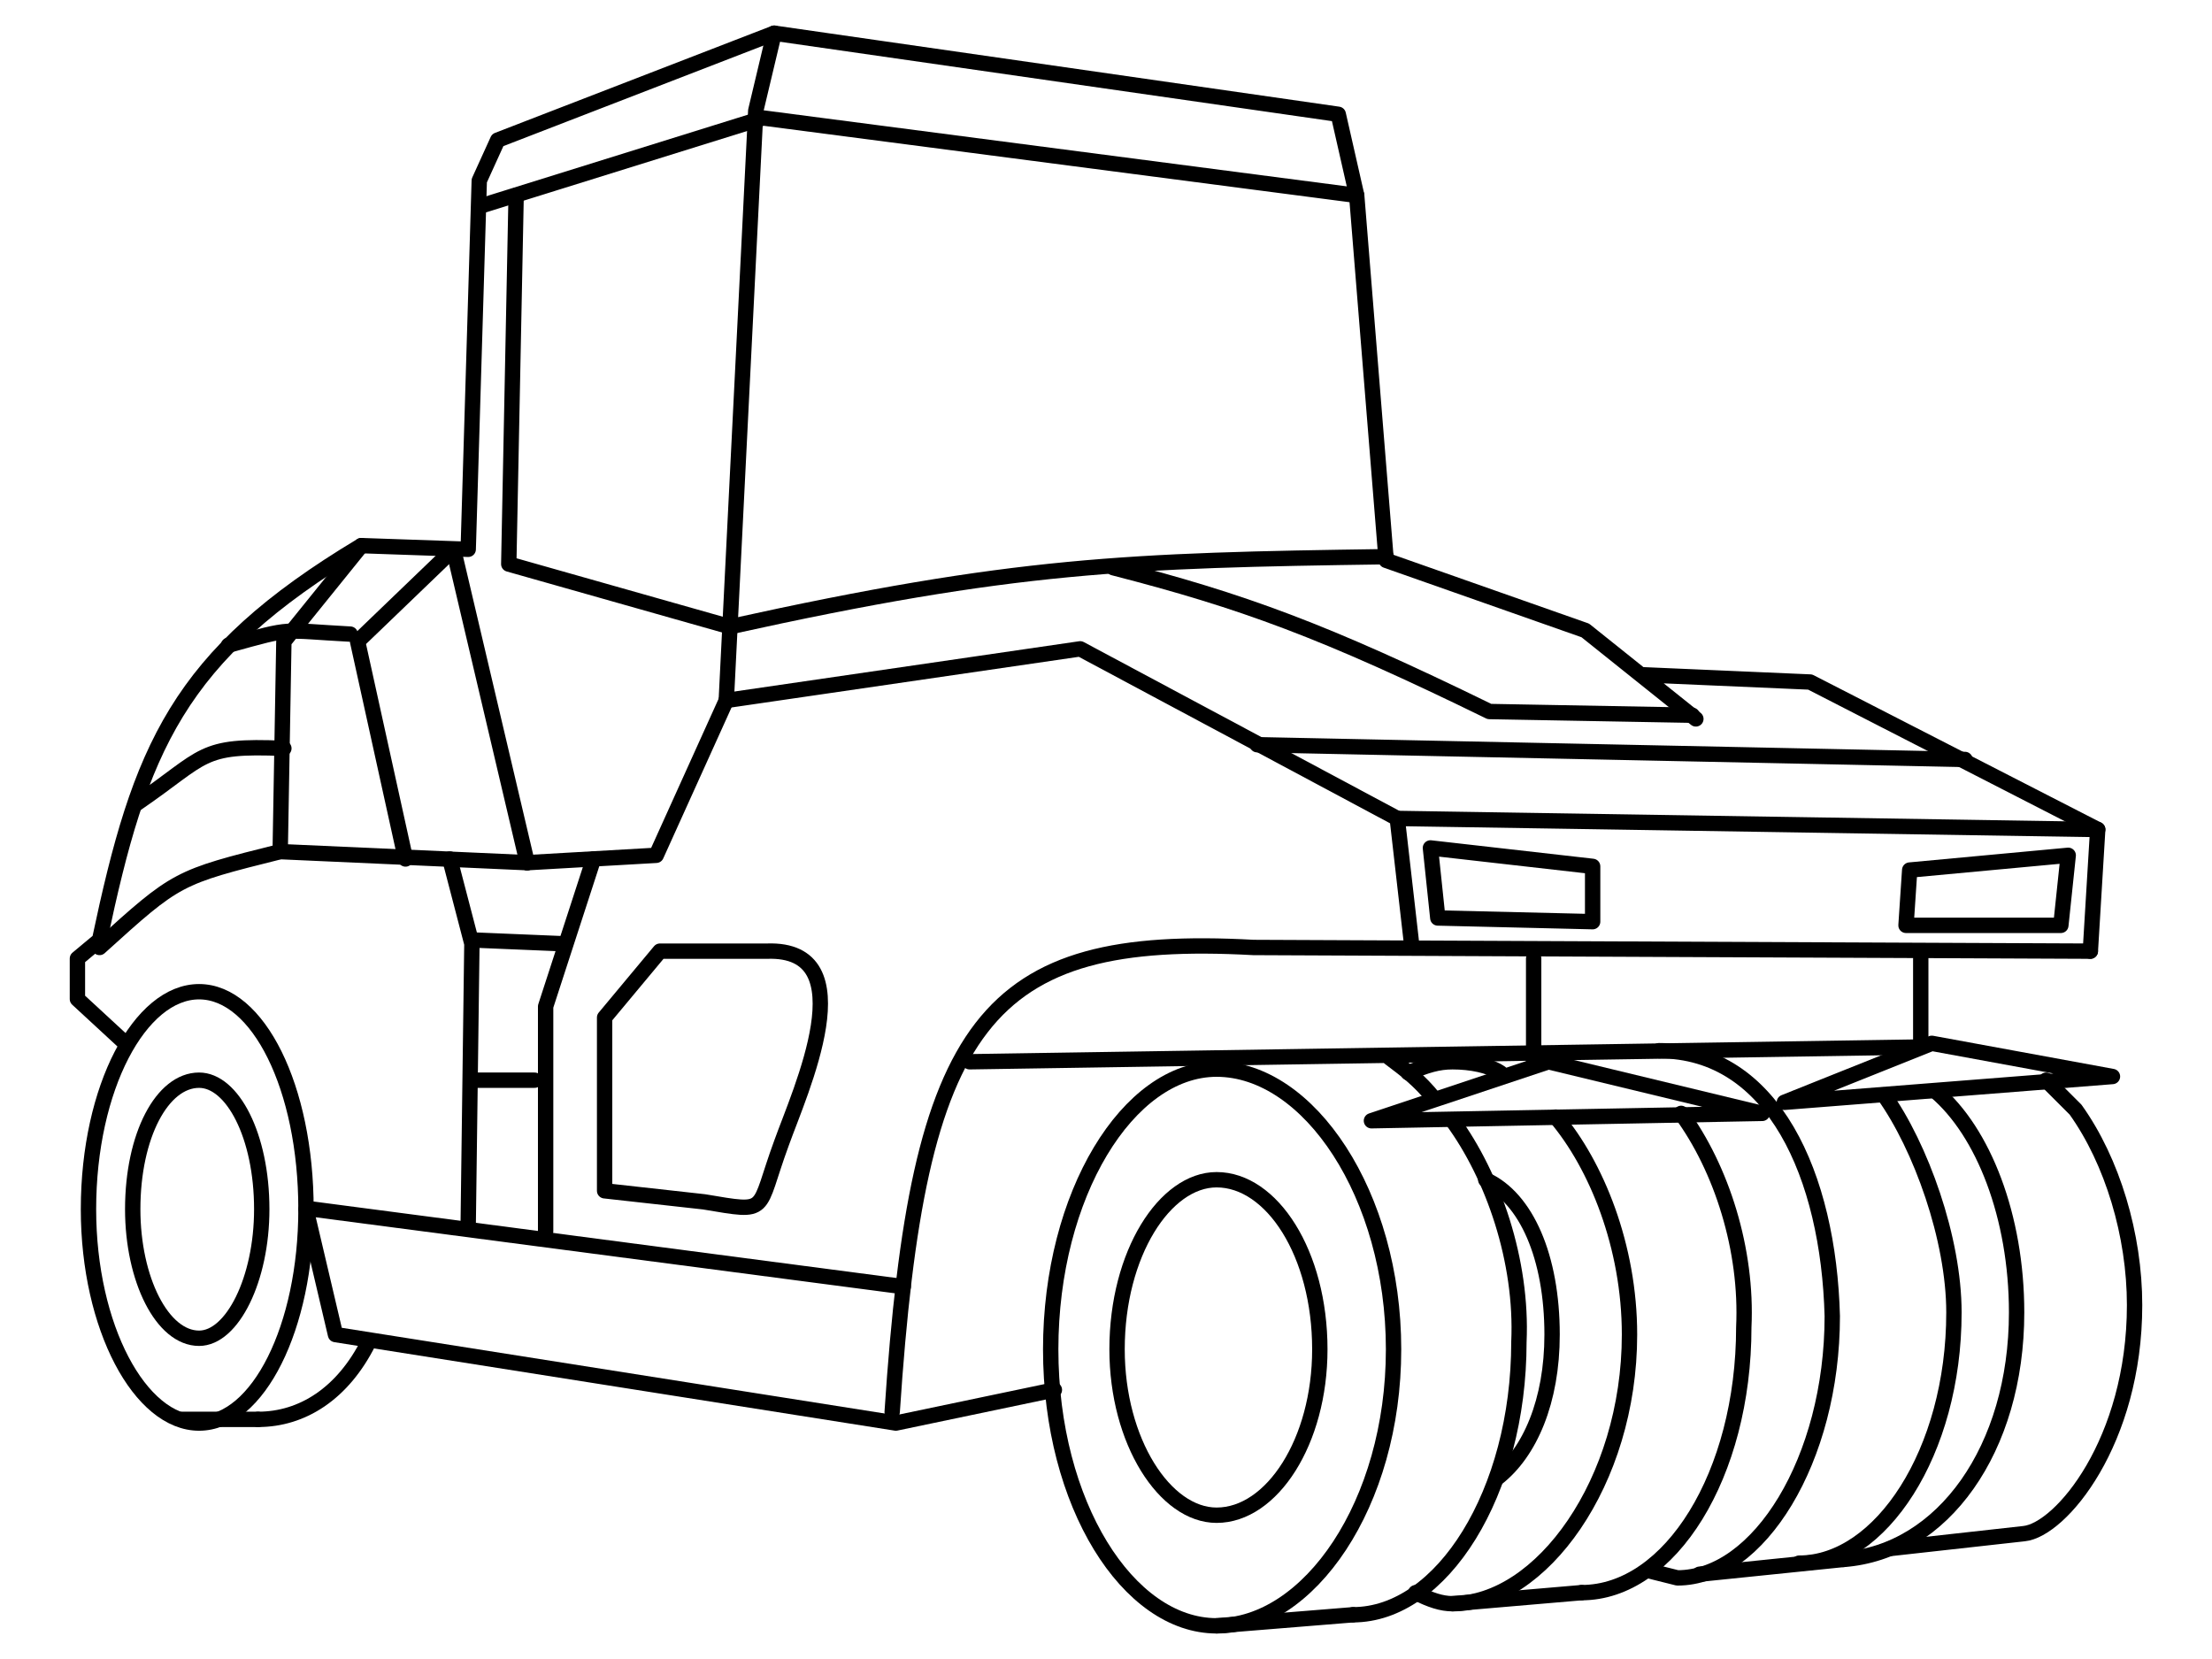
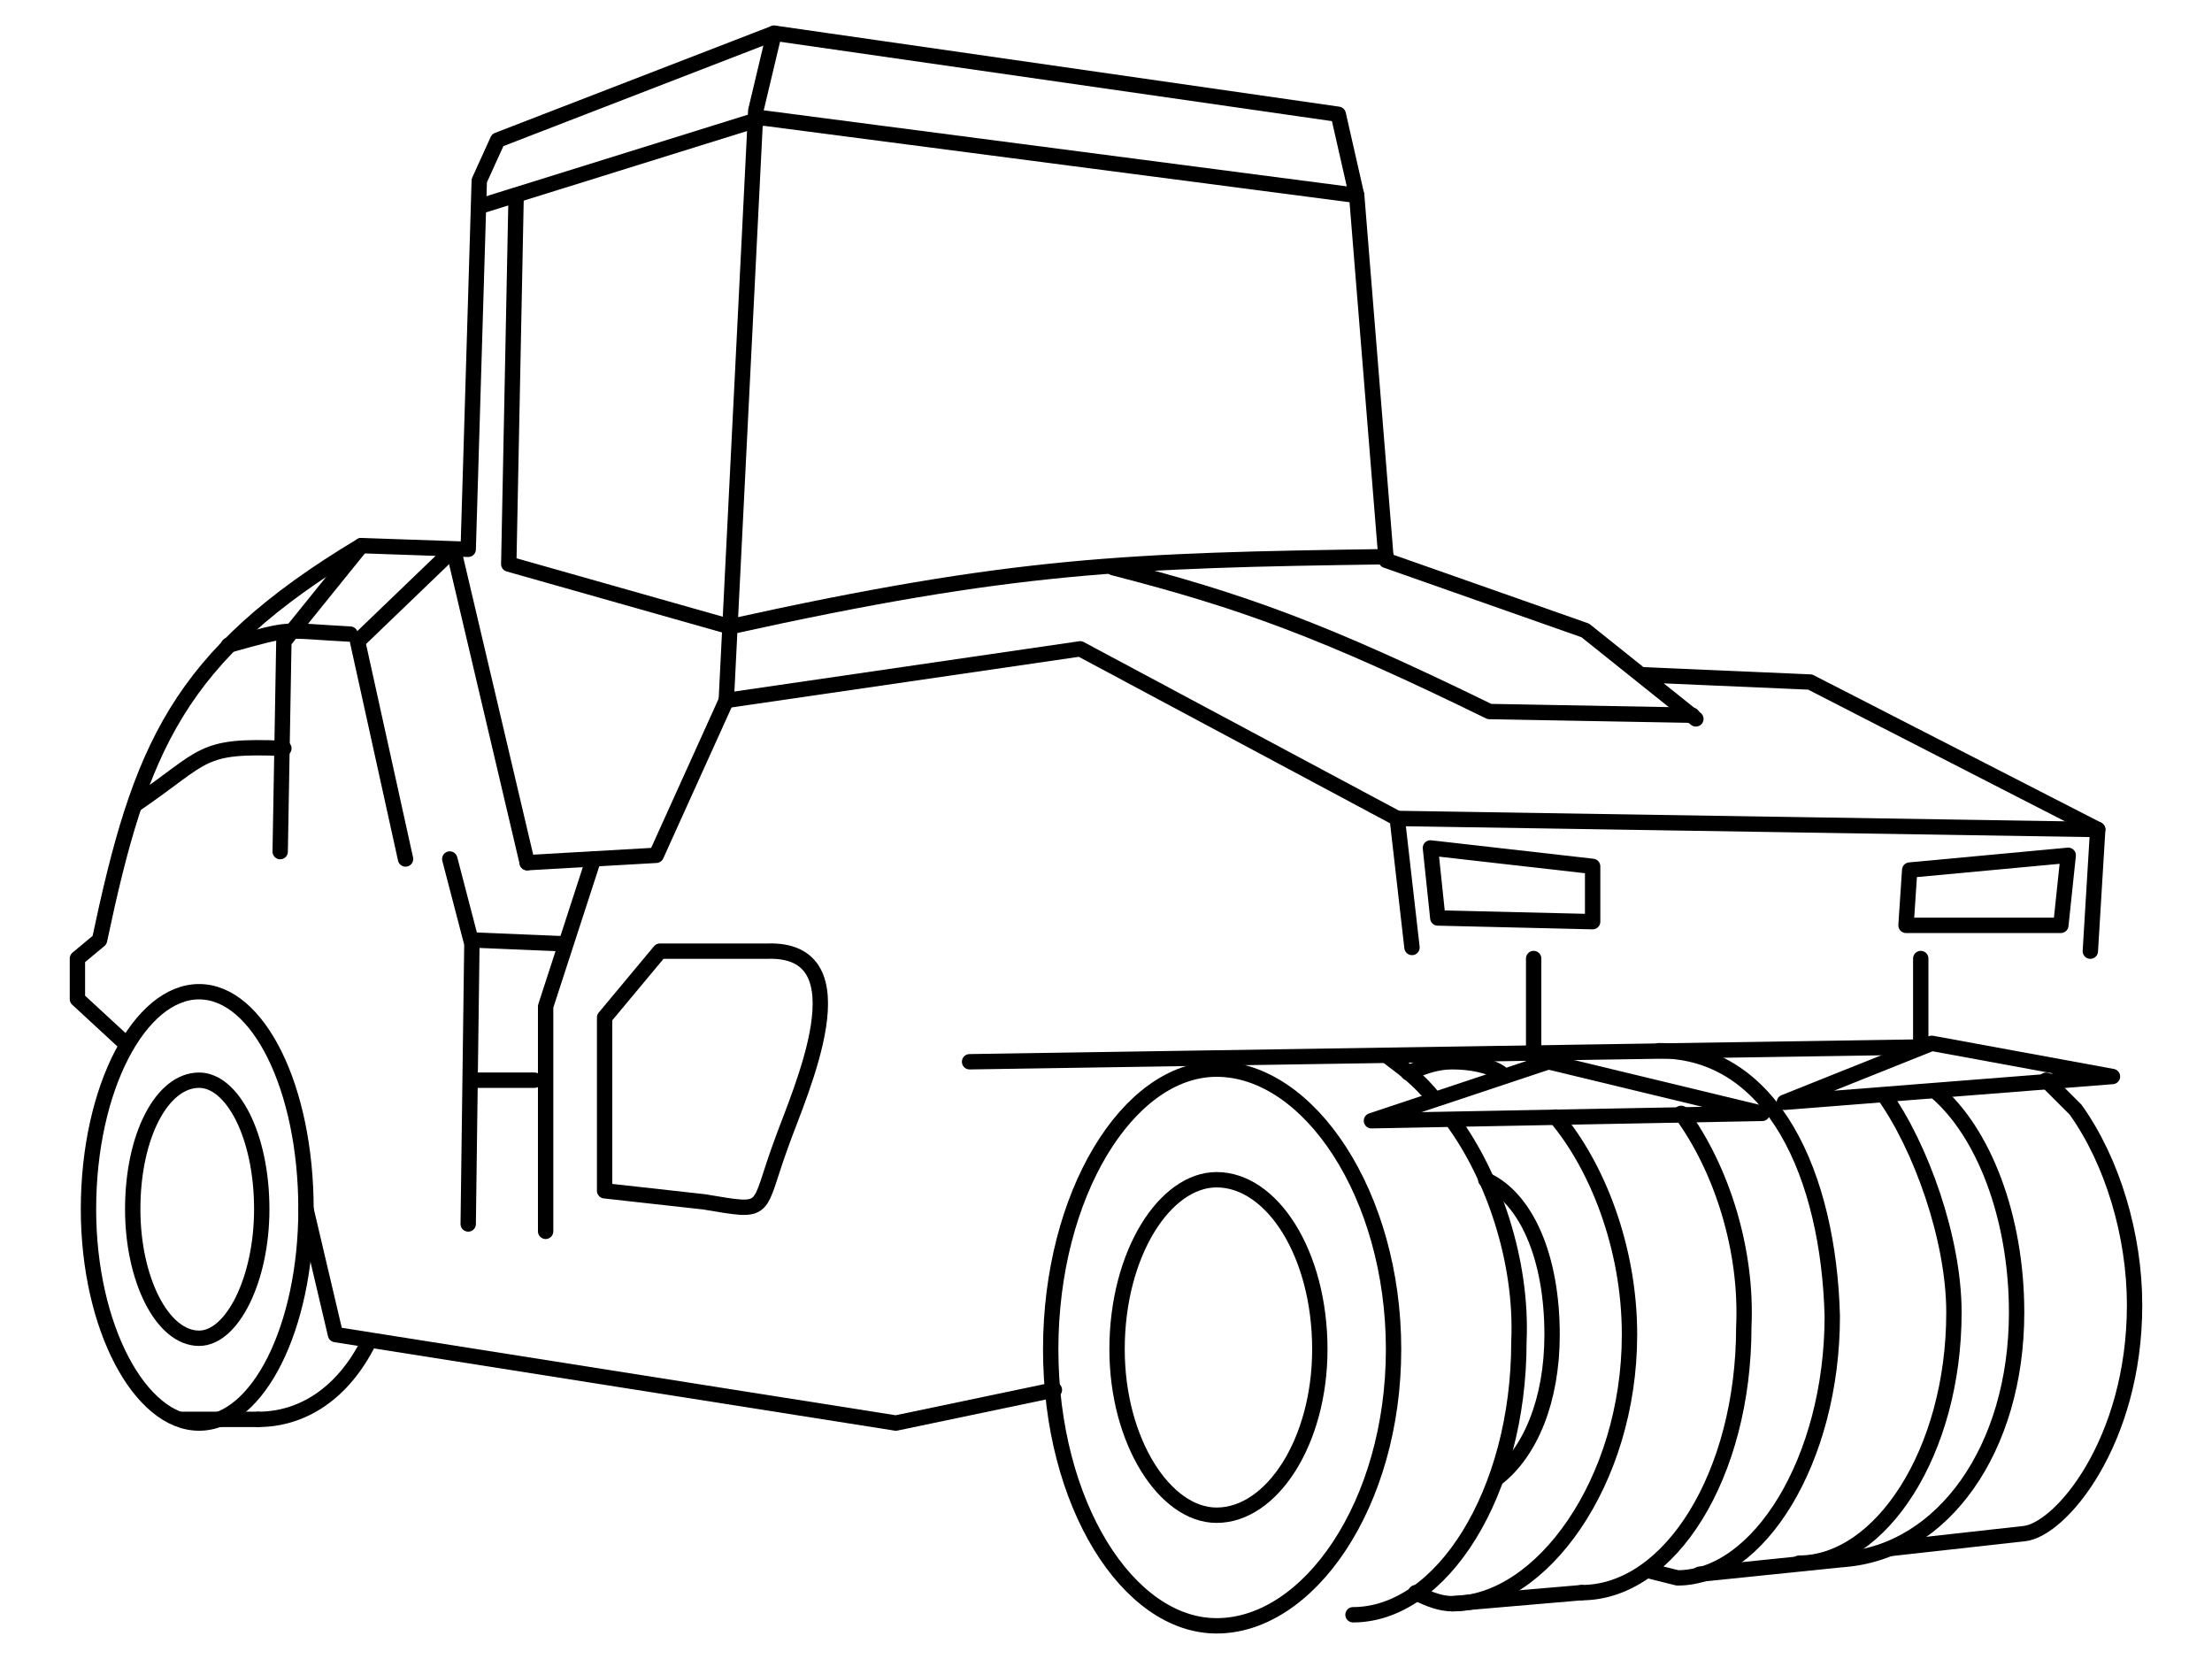
<svg xmlns="http://www.w3.org/2000/svg" xml:space="preserve" width="600px" height="450px" version="1.1" style="shape-rendering:geometricPrecision; text-rendering:geometricPrecision; image-rendering:optimizeQuality; fill-rule:evenodd; clip-rule:evenodd" viewBox="0 0 600 450">
  <defs>
    <style type="text/css">
   
    .str0 {stroke:black;stroke-width:4.166;stroke-linecap:round;stroke-linejoin:round}
    .str1 {stroke:black;stroke-width:4.166;stroke-linecap:round;stroke-linejoin:round}
    .fil0 {fill:none}
   
  </style>
  </defs>
  <g id="Layer_x0020_1">
    <g id="_693595760">
      <path class="fil0 str0" d="M567 258l2 -33 -78 -40 -46 -2m15 12l-30 -24 -54 -19 -8 -99 -5 -22 -153 -22 -75 29 -5 11 -3 100 -29 -1c-50,30 -60,55 -71,107l-6 5 0 11 13 12" />
      <polyline class="fil0 str0" points="130,56 207,32 368,53 " />
      <line class="fil0 str0" x1="143" y1="234" x2="123" y2="149" />
-       <path class="fil0 str0" d="M27 257c21,-19 21,-19 49,-26l67 3" />
      <polyline class="fil0 str0" points="76,231 77,174 98,148 " />
      <path class="fil0 str0" d="M62 175c18,-5 14,-4 33,-3" />
      <polyline class="fil0 str0" points="110,233 97,174 123,149 " />
      <path class="fil0 str0" d="M77 203c-23,-1 -21,2 -40,15" />
      <polyline class="fil0 str0" points="127,332 128,256 122,233 " />
      <polyline class="fil0 str0" points="197,190 205,30 210,9 " />
      <path class="fil0 str0" d="M376 151c-70,1 -101,2 -178,19l-60 -17 2 -100" />
      <path class="fil0 str0" d="M459 194l-55 -1c-45,-22 -67,-30 -102,-39" />
-       <line class="fil0 str0" x1="341" y1="202" x2="533" y2="206" />
      <line class="fil0 str0" x1="379" y1="222" x2="569" y2="225" />
-       <path class="fil0 str0" d="M567 258l-227 -1c-73,-4 -91,20 -98,126" />
      <polyline class="fil0 str0" points="286,377 243,386 91,362 83,328 " />
      <path class="fil0 str1" d="M378 366c0,42 -23,75 -48,75 -24,0 -45,-33 -45,-75 0,-42 21,-76 45,-76 25,0 48,34 48,76z" />
      <path class="fil0 str1" d="M412 364c0,41 -21,74 -45,74m10 -151c4,3 8,6 12,11m5 6c11,15 19,38 18,60" />
      <path class="fil0 str1" d="M358 366c0,25 -13,45 -28,45 -14,0 -27,-20 -27,-45 0,-26 13,-46 27,-46 15,0 28,20 28,46z" />
-       <line class="fil0 str0" x1="330" y1="441" x2="367" y2="438" />
-       <line class="fil0 str0" x1="85" y1="328" x2="245" y2="349" />
      <path class="fil0 str1" d="M83 328c0,32 -13,58 -29,58 -16,0 -30,-26 -30,-58 0,-33 14,-59 30,-59 16,0 29,26 29,59" />
-       <path class="fil0 str1" d="M71 328c0,19 -8,35 -17,35 -10,0 -18,-16 -18,-35 0,-20 8,-35 18,-35 9,0 17,15 17,35z" />
+       <path class="fil0 str1" d="M71 328c0,19 -8,35 -17,35 -10,0 -18,-16 -18,-35 0,-20 8,-35 18,-35 9,0 17,15 17,35" />
      <path class="fil0 str1" d="M100 364c-7,14 -18,21 -30,21" />
      <line class="fil0 str0" x1="49" y1="385" x2="70" y2="385" />
      <polyline class="fil0 str0" points="197,190 178,232 143,234 " />
      <polyline class="fil0 str0" points="148,334 148,273 161,233 " />
      <line class="fil0 str0" x1="153" y1="256" x2="129" y2="255" />
      <line class="fil0 str0" x1="145" y1="293" x2="129" y2="293" />
      <polyline class="fil0 str0" points="383,257 379,222 293,176 197,190 " />
      <polygon class="fil0 str0" points="420,288 372,304 478,302 " />
      <line class="fil0 str0" x1="416" y1="260" x2="416" y2="289" />
      <polygon class="fil0 str0" points="524,283 484,299 573,292 " />
      <line class="fil0 str0" x1="521" y1="260" x2="521" y2="284" />
      <polygon class="fil0 str0" points="388,230 390,249 432,250 432,235 " />
      <polygon class="fil0 str0" points="561,232 559,251 517,251 518,236 " />
      <path class="fil0 str0" d="M191 326l-27 -3 0 -47 15 -18 29 0c27,-1 9,38 4,52 -7,19 -3,19 -21,16z" />
      <path class="fil0 str1" d="M422 303c11,13 20,35 20,59 0,40 -24,73 -48,73 -3,0 -6,-1 -10,-3m-2 -141c5,-2 8,-3 12,-3 5,0 10,1 13,3" />
      <path class="fil0 str1" d="M456 302c11,15 18,37 17,58 0,40 -20,72 -44,72" />
      <path class="fil0 str1" d="M403 320c11,5 18,21 18,42 0,18 -6,32 -15,39" />
      <line class="fil0 str0" x1="394" y1="435" x2="429" y2="432" />
      <path class="fil0 str1" d="M450 285c31,0 46,34 47,72 0,39 -20,71 -42,71 -4,-1 -4,-1 -8,-2" />
      <path class="fil0 str1" d="M511 297c10,14 19,39 19,59 0,38 -20,68 -42,68" />
      <path class="fil0 str1" d="M525 296c13,11 22,34 22,60 0,37 -20,65 -47,67" />
      <path class="fil0 str1" d="M555 293c3,3 6,6 8,8 10,14 16,34 16,53 0,37 -20,61 -30,62l-36 4" />
      <line class="fil0 str0" x1="461" y1="427" x2="500" y2="423" />
      <line class="fil0 str0" x1="263" y1="288" x2="521" y2="284" />
    </g>
  </g>
</svg>